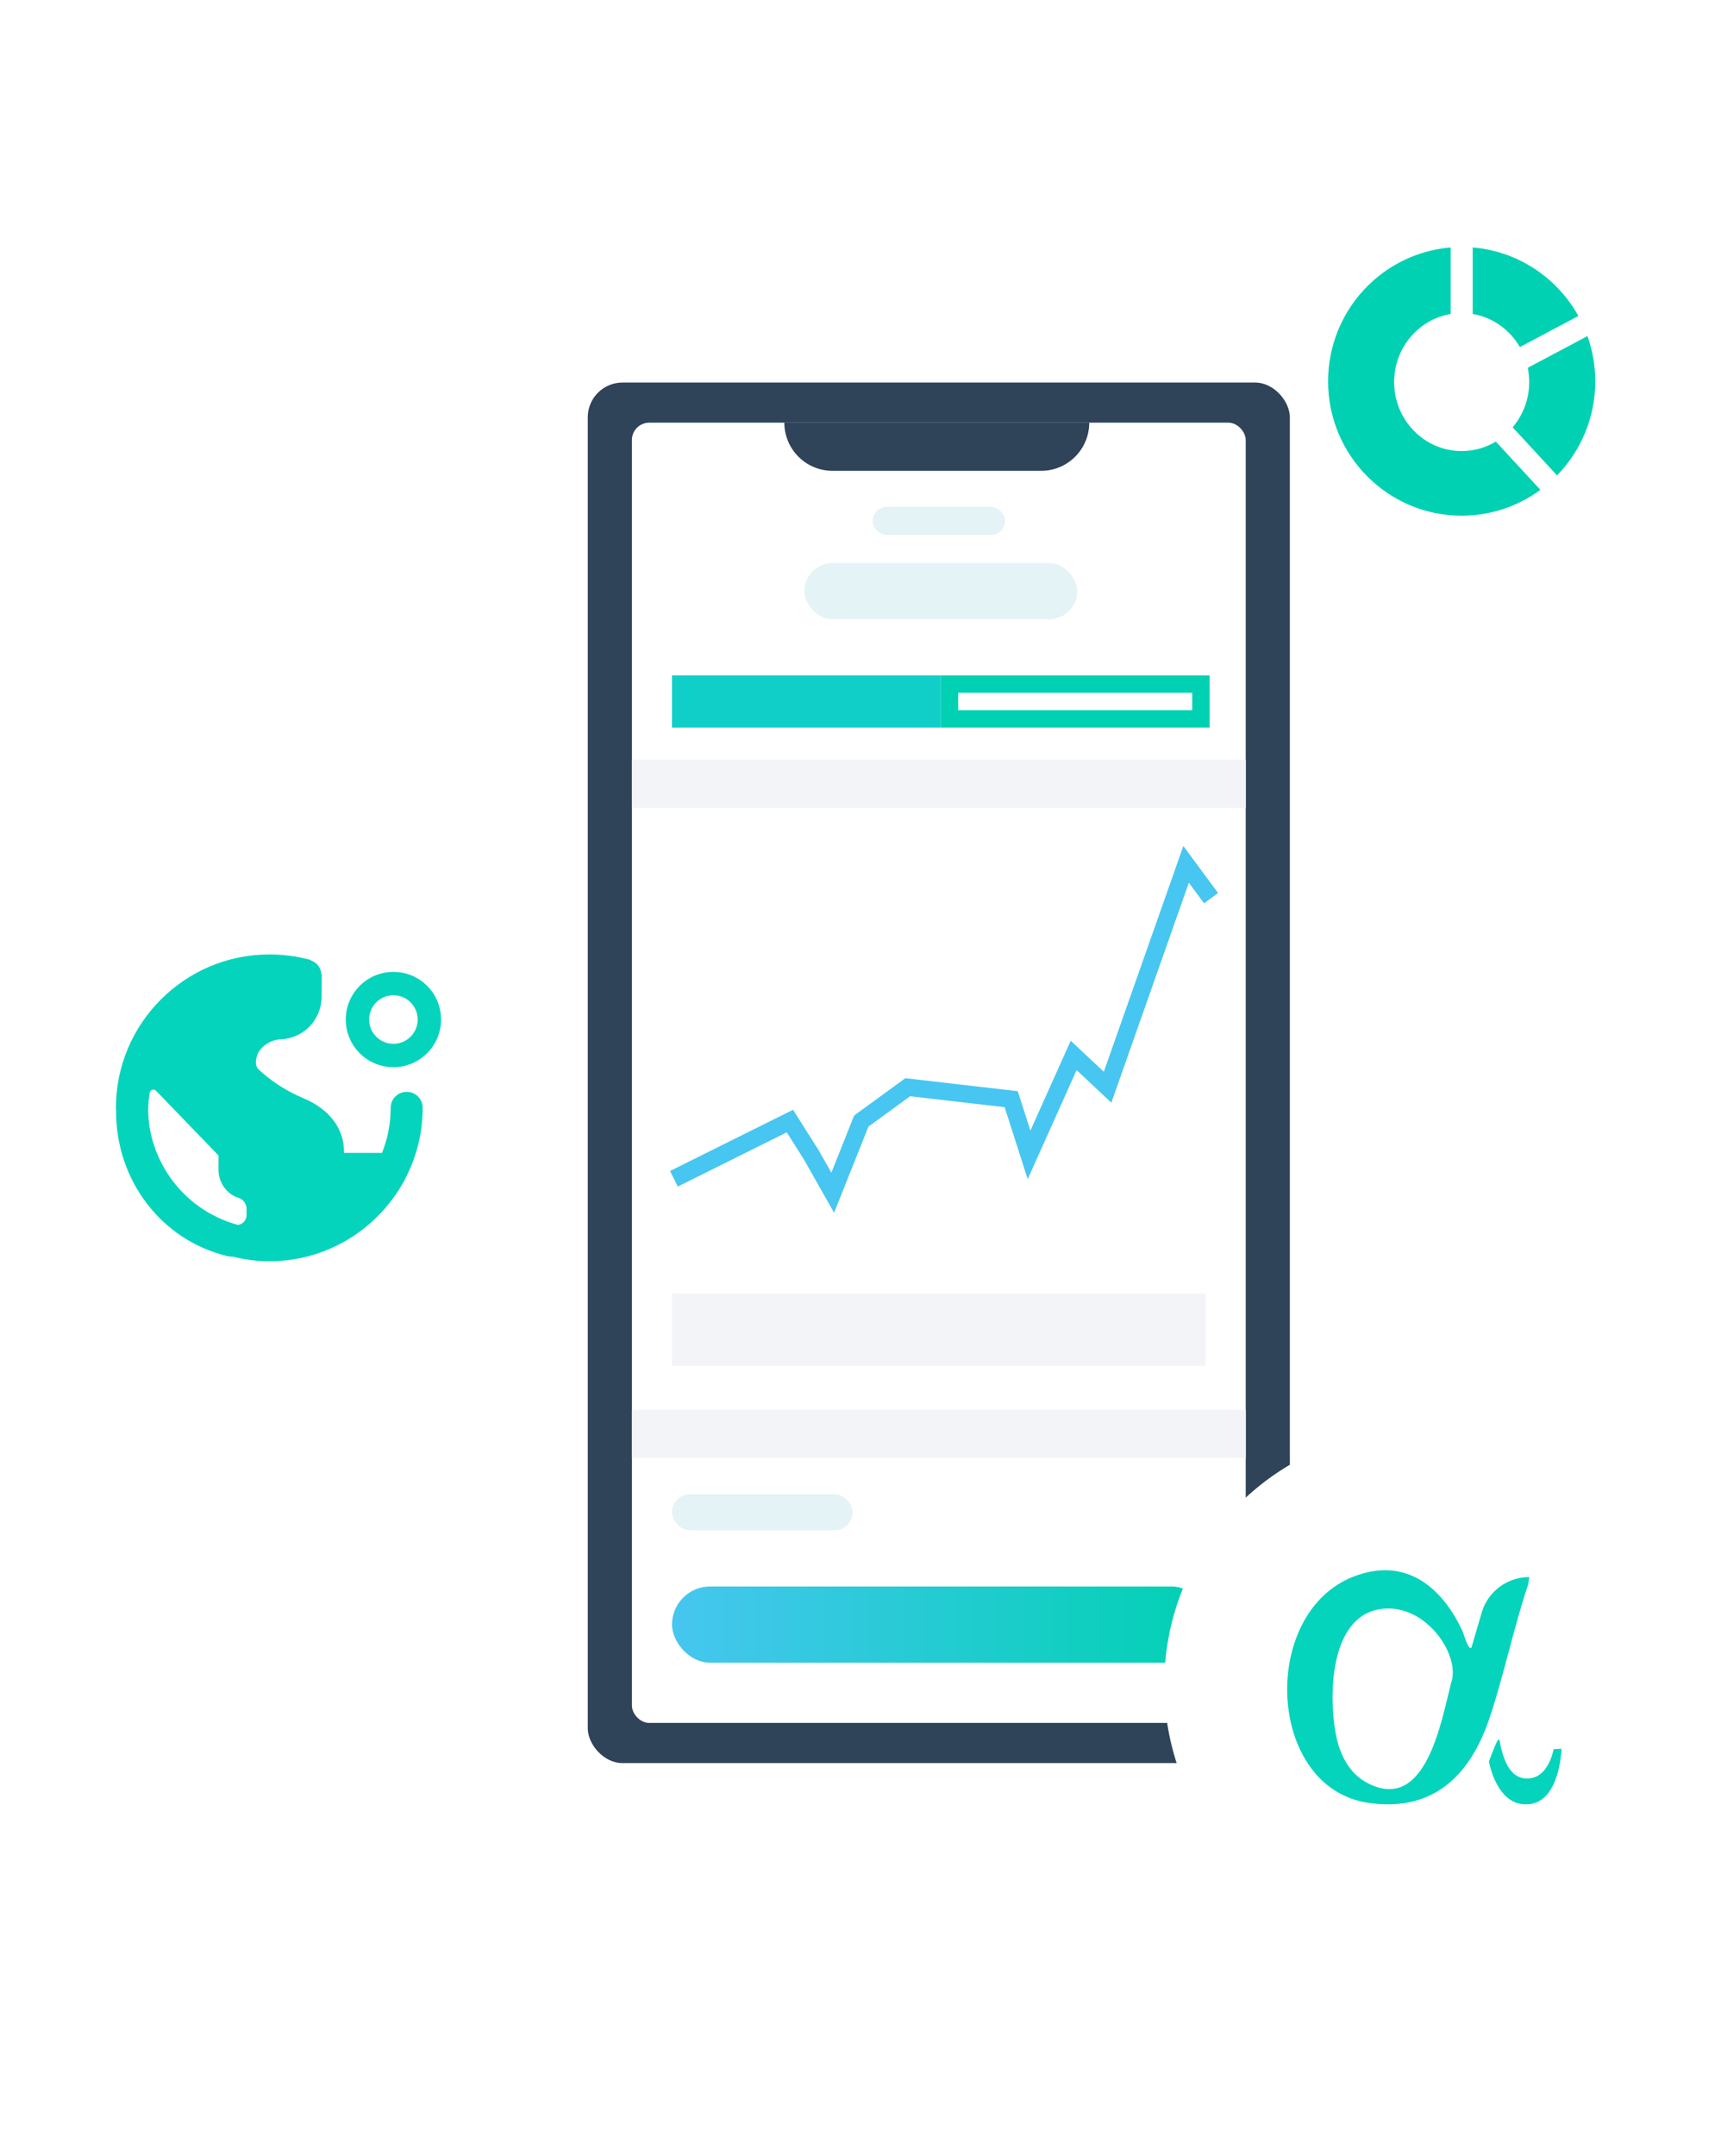
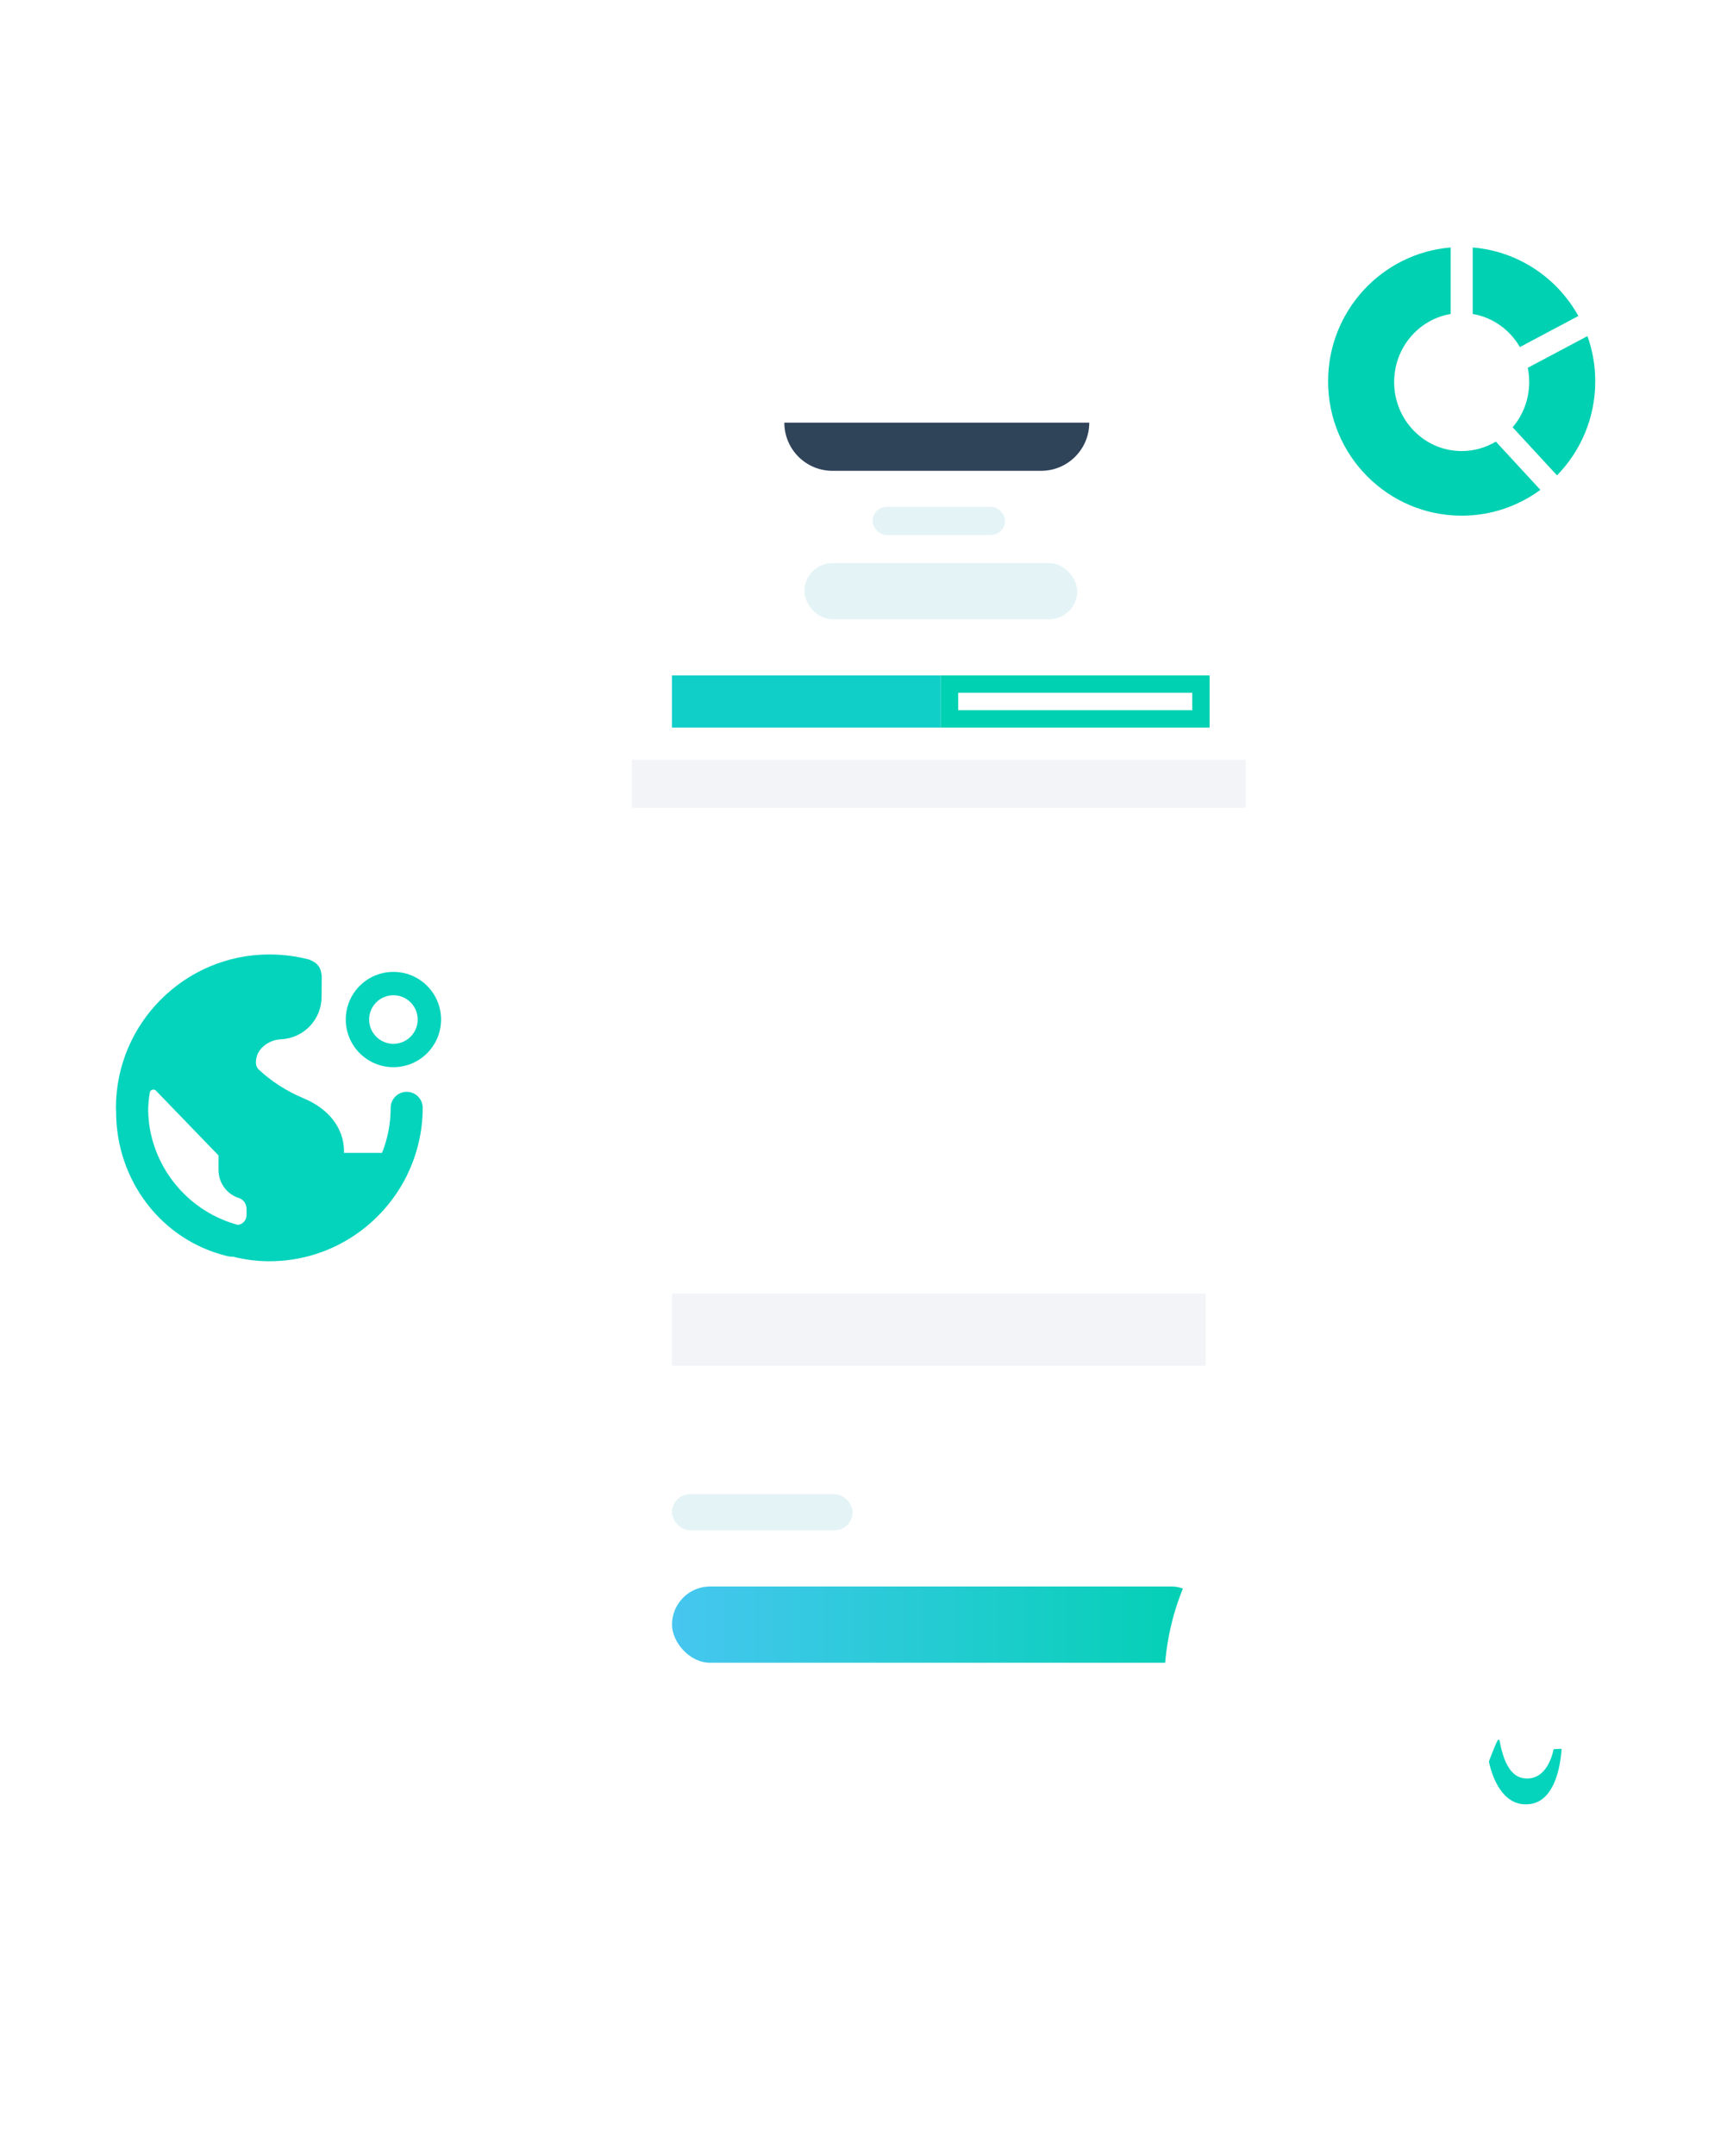
<svg xmlns="http://www.w3.org/2000/svg" width="99" height="124" viewBox="0 0 99 124" fill="none">
  <g filter="url(#filter0_d_1577_13588)">
-     <path d="M83.96 35.099C91.296 35.099 97.243 29.147 97.243 21.803C97.243 14.46 91.296 8.508 83.96 8.508C76.623 8.508 70.676 14.46 70.676 21.803C70.676 29.147 76.623 35.099 83.96 35.099Z" fill="white" />
-   </g>
+     </g>
  <path d="M83.45 18.056C81.606 18.365 80.198 20 80.198 21.972C80.198 24.163 81.938 25.94 84.083 25.94C84.8 25.94 85.471 25.741 86.048 25.395L88.61 28.17C87.34 29.103 85.776 29.656 84.083 29.656C79.84 29.656 76.399 26.197 76.398 21.931C76.398 17.878 79.503 14.556 83.45 14.232V18.056ZM91.318 19.328C91.608 20.142 91.767 21.017 91.767 21.931C91.766 24.037 90.927 25.945 89.567 27.339L87.014 24.573C87.607 23.877 87.967 22.967 87.967 21.972C87.967 21.69 87.938 21.416 87.884 21.151L91.318 19.328ZM84.717 14.232C87.334 14.447 89.58 15.981 90.796 18.172L87.43 19.959C86.856 18.966 85.873 18.25 84.717 18.056V14.232Z" fill="#00D1B2" />
  <g filter="url(#filter1_d_1577_13588)">
    <path d="M15.797 78.521C23.969 78.521 30.593 71.89 30.593 63.711C30.593 55.531 23.969 48.9 15.797 48.9C7.625 48.9 1 55.531 1 63.711C1 71.89 7.625 78.521 15.797 78.521Z" fill="white" />
  </g>
  <g filter="url(#filter2_d_1577_13588)">
-     <rect x="33.81" y="22" width="40.389" height="79.392" rx="2" fill="#2F4359" />
-   </g>
+     </g>
  <rect x="36.349" y="24.307" width="35.311" height="74.776" rx="1" fill="white" />
  <path d="M45.119 24.307H62.659C62.659 25.836 61.419 27.076 59.89 27.076H47.889C46.359 27.076 45.119 25.836 45.119 24.307Z" fill="#2F4359" />
  <rect x="36.35" y="43.693" width="35.311" height="2.769" fill="#F3F4F8" />
-   <rect x="36.349" y="81.08" width="35.311" height="2.769" fill="#F3F4F8" />
  <rect x="38.657" y="74.389" width="30.695" height="4.154" fill="#F3F4F8" />
  <rect x="38.656" y="38.842" width="15.463" height="3" fill="#10CFC8" />
  <rect x="54.619" y="39.342" width="14.463" height="2" stroke="#00D1B2" />
  <rect x="50.198" y="29.15" width="7.616" height="1.616" rx="0.808" fill="#E4F3F6" />
  <rect x="38.658" y="85.928" width="10.386" height="2.077" rx="1.039" fill="#E4F3F6" />
  <rect x="46.273" y="32.383" width="15.694" height="3.231" rx="1.616" fill="#E4F3F6" />
  <rect x="38.657" y="91.236" width="30.926" height="4.385" rx="2.193" fill="url(#paint0_linear_1577_13588)" />
-   <path d="M38.767 67.789L45.439 64.47L46.671 66.416L47.903 68.59L49.546 64.47L52.215 62.525L58.169 63.212L59.196 66.416L61.762 60.694L63.713 62.525L68.23 49.707L69.667 51.653" stroke="#47C6F1" />
  <path d="M23.395 62.789C22.887 62.789 22.473 63.204 22.473 63.711C22.473 64.624 22.297 65.5 21.975 66.302H19.79V66.228C19.79 64.891 18.932 63.767 17.438 63.149C16.471 62.743 15.585 62.172 14.866 61.49C14.801 61.416 14.635 61.232 14.773 60.743C14.939 60.208 15.511 59.803 16.166 59.766C17.475 59.71 18.499 58.632 18.499 57.323L18.508 56.087C18.508 56.069 18.49 56.05 18.49 56.032C18.49 55.968 18.471 55.903 18.453 55.839C18.443 55.783 18.425 55.737 18.397 55.682C18.379 55.626 18.342 55.589 18.305 55.534C18.268 55.488 18.231 55.442 18.185 55.405C18.148 55.368 18.102 55.341 18.047 55.313C17.991 55.276 17.945 55.248 17.881 55.23C17.863 55.221 17.844 55.203 17.825 55.193C17.069 54.99 16.286 54.889 15.492 54.889C10.634 54.889 6.669 58.843 6.669 63.711C6.669 63.775 6.678 63.849 6.678 63.913C6.678 63.922 6.678 63.922 6.678 63.932C6.678 67.896 9.296 71.316 13.049 72.229C13.178 72.266 13.298 72.266 13.427 72.275C14.091 72.441 14.783 72.533 15.492 72.533C18.95 72.533 21.928 70.541 23.385 67.647C23.403 67.61 23.422 67.582 23.431 67.545C23.994 66.384 24.316 65.084 24.316 63.71C24.316 63.204 23.911 62.789 23.395 62.789ZM14.184 69.869C14.184 70.173 13.962 70.413 13.686 70.441C11.003 69.722 8.956 67.435 8.577 64.624C8.559 64.412 8.531 64.209 8.531 63.997C8.531 63.969 8.522 63.941 8.522 63.923C8.522 63.545 8.559 63.195 8.614 62.845C8.633 62.725 8.725 62.66 8.827 62.66C8.873 62.66 8.928 62.679 8.974 62.725L12.57 66.449V67.279C12.57 68.035 13.059 68.68 13.732 68.892C14.009 68.975 14.184 69.242 14.184 69.546V69.869H14.184Z" fill="#05D4BD" />
  <path d="M22.631 55.891C21.117 55.891 19.89 57.118 19.89 58.631C19.89 60.145 21.117 61.372 22.631 61.372C24.145 61.372 25.372 60.145 25.372 58.631C25.372 57.118 24.145 55.891 22.631 55.891ZM22.631 60.028C21.86 60.028 21.234 59.403 21.234 58.631C21.234 57.86 21.86 57.235 22.631 57.235C23.402 57.235 24.027 57.86 24.027 58.631C24.027 59.403 23.402 60.028 22.631 60.028Z" fill="#05D4BD" />
  <g filter="url(#filter3_d_1577_13588)">
    <path d="M81.603 111.509C89.682 111.509 96.231 104.953 96.231 96.867C96.231 88.78 89.682 82.225 81.603 82.225C73.523 82.225 66.974 88.78 66.974 96.867C66.974 104.953 73.523 111.509 81.603 111.509Z" fill="white" />
-     <path d="M87.972 90.693L87.913 91.108C87.053 93.642 86.517 96.363 85.655 98.886C84.534 102.162 82.397 104.207 78.739 103.683C72.846 102.839 72.439 92.768 77.864 90.666C80.782 89.535 82.861 91.168 84.077 93.686C84.208 93.957 84.328 94.453 84.481 94.676C84.526 94.742 84.546 94.787 84.639 94.767L85.235 92.736C85.59 91.525 86.705 90.693 87.972 90.693ZM79.562 92.516C76.495 92.817 76.432 97.442 76.825 99.634C77.04 100.834 77.568 101.979 78.695 102.555C82.029 104.259 82.909 98.989 83.478 96.768C84.031 95.26 82.103 92.267 79.562 92.516Z" fill="#05D4BD" />
    <path d="M86.256 100.055C86.306 100.391 86.415 100.811 86.535 101.133C86.726 101.643 87.06 102.179 87.644 102.263C88.675 102.409 89.182 101.479 89.373 100.592L89.829 100.569C89.757 101.724 89.379 103.556 88.03 103.746C86.601 103.947 85.907 102.509 85.65 101.315C85.651 101.252 86.067 100.227 86.118 100.145C86.157 100.081 86.164 100.036 86.256 100.055V100.055Z" fill="#05D4BD" />
  </g>
  <defs>
    <filter id="filter0_d_1577_13588" x="69.676" y="7.508" width="28.567" height="28.592" filterUnits="userSpaceOnUse" color-interpolation-filters="sRGB">
      <feFlood flood-opacity="0" result="BackgroundImageFix" />
      <feColorMatrix in="SourceAlpha" type="matrix" values="0 0 0 0 0 0 0 0 0 0 0 0 0 0 0 0 0 0 127 0" result="hardAlpha" />
      <feOffset />
      <feGaussianBlur stdDeviation="0.5" />
      <feComposite in2="hardAlpha" operator="out" />
      <feColorMatrix type="matrix" values="0 0 0 0 0.834 0 0 0 0 0.882 0 0 0 0 0.906 0 0 0 1 0" />
      <feBlend mode="normal" in2="BackgroundImageFix" result="effect1_dropShadow_1577_13588" />
      <feBlend mode="normal" in="SourceGraphic" in2="effect1_dropShadow_1577_13588" result="shape" />
    </filter>
    <filter id="filter1_d_1577_13588" x="0" y="47.9" width="31.593" height="31.621" filterUnits="userSpaceOnUse" color-interpolation-filters="sRGB">
      <feFlood flood-opacity="0" result="BackgroundImageFix" />
      <feColorMatrix in="SourceAlpha" type="matrix" values="0 0 0 0 0 0 0 0 0 0 0 0 0 0 0 0 0 0 127 0" result="hardAlpha" />
      <feOffset />
      <feGaussianBlur stdDeviation="0.5" />
      <feComposite in2="hardAlpha" operator="out" />
      <feColorMatrix type="matrix" values="0 0 0 0 0.834 0 0 0 0 0.882 0 0 0 0 0.906 0 0 0 1 0" />
      <feBlend mode="normal" in2="BackgroundImageFix" result="effect1_dropShadow_1577_13588" />
      <feBlend mode="normal" in="SourceGraphic" in2="effect1_dropShadow_1577_13588" result="shape" />
    </filter>
    <filter id="filter2_d_1577_13588" x="11.81" y="0" width="84.389" height="123.393" filterUnits="userSpaceOnUse" color-interpolation-filters="sRGB">
      <feFlood flood-opacity="0" result="BackgroundImageFix" />
      <feColorMatrix in="SourceAlpha" type="matrix" values="0 0 0 0 0 0 0 0 0 0 0 0 0 0 0 0 0 0 127 0" result="hardAlpha" />
      <feMorphology radius="6" operator="erode" in="SourceAlpha" result="effect1_dropShadow_1577_13588" />
      <feOffset />
      <feGaussianBlur stdDeviation="14" />
      <feComposite in2="hardAlpha" operator="out" />
      <feColorMatrix type="matrix" values="0 0 0 0 0.796 0 0 0 0 0.922 0 0 0 0 0.98 0 0 0 1 0" />
      <feBlend mode="normal" in2="BackgroundImageFix" result="effect1_dropShadow_1577_13588" />
      <feBlend mode="normal" in="SourceGraphic" in2="effect1_dropShadow_1577_13588" result="shape" />
    </filter>
    <filter id="filter3_d_1577_13588" x="65.974" y="81.225" width="31.257" height="31.285" filterUnits="userSpaceOnUse" color-interpolation-filters="sRGB">
      <feFlood flood-opacity="0" result="BackgroundImageFix" />
      <feColorMatrix in="SourceAlpha" type="matrix" values="0 0 0 0 0 0 0 0 0 0 0 0 0 0 0 0 0 0 127 0" result="hardAlpha" />
      <feOffset />
      <feGaussianBlur stdDeviation="0.5" />
      <feComposite in2="hardAlpha" operator="out" />
      <feColorMatrix type="matrix" values="0 0 0 0 0.834 0 0 0 0 0.882 0 0 0 0 0.906 0 0 0 1 0" />
      <feBlend mode="normal" in2="BackgroundImageFix" result="effect1_dropShadow_1577_13588" />
      <feBlend mode="normal" in="SourceGraphic" in2="effect1_dropShadow_1577_13588" result="shape" />
    </filter>
    <linearGradient id="paint0_linear_1577_13588" x1="69.583" y1="93.544" x2="38.311" y2="93.544" gradientUnits="userSpaceOnUse">
      <stop stop-color="#00D1B2" />
      <stop offset="1" stop-color="#47C6F1" />
    </linearGradient>
  </defs>
</svg>